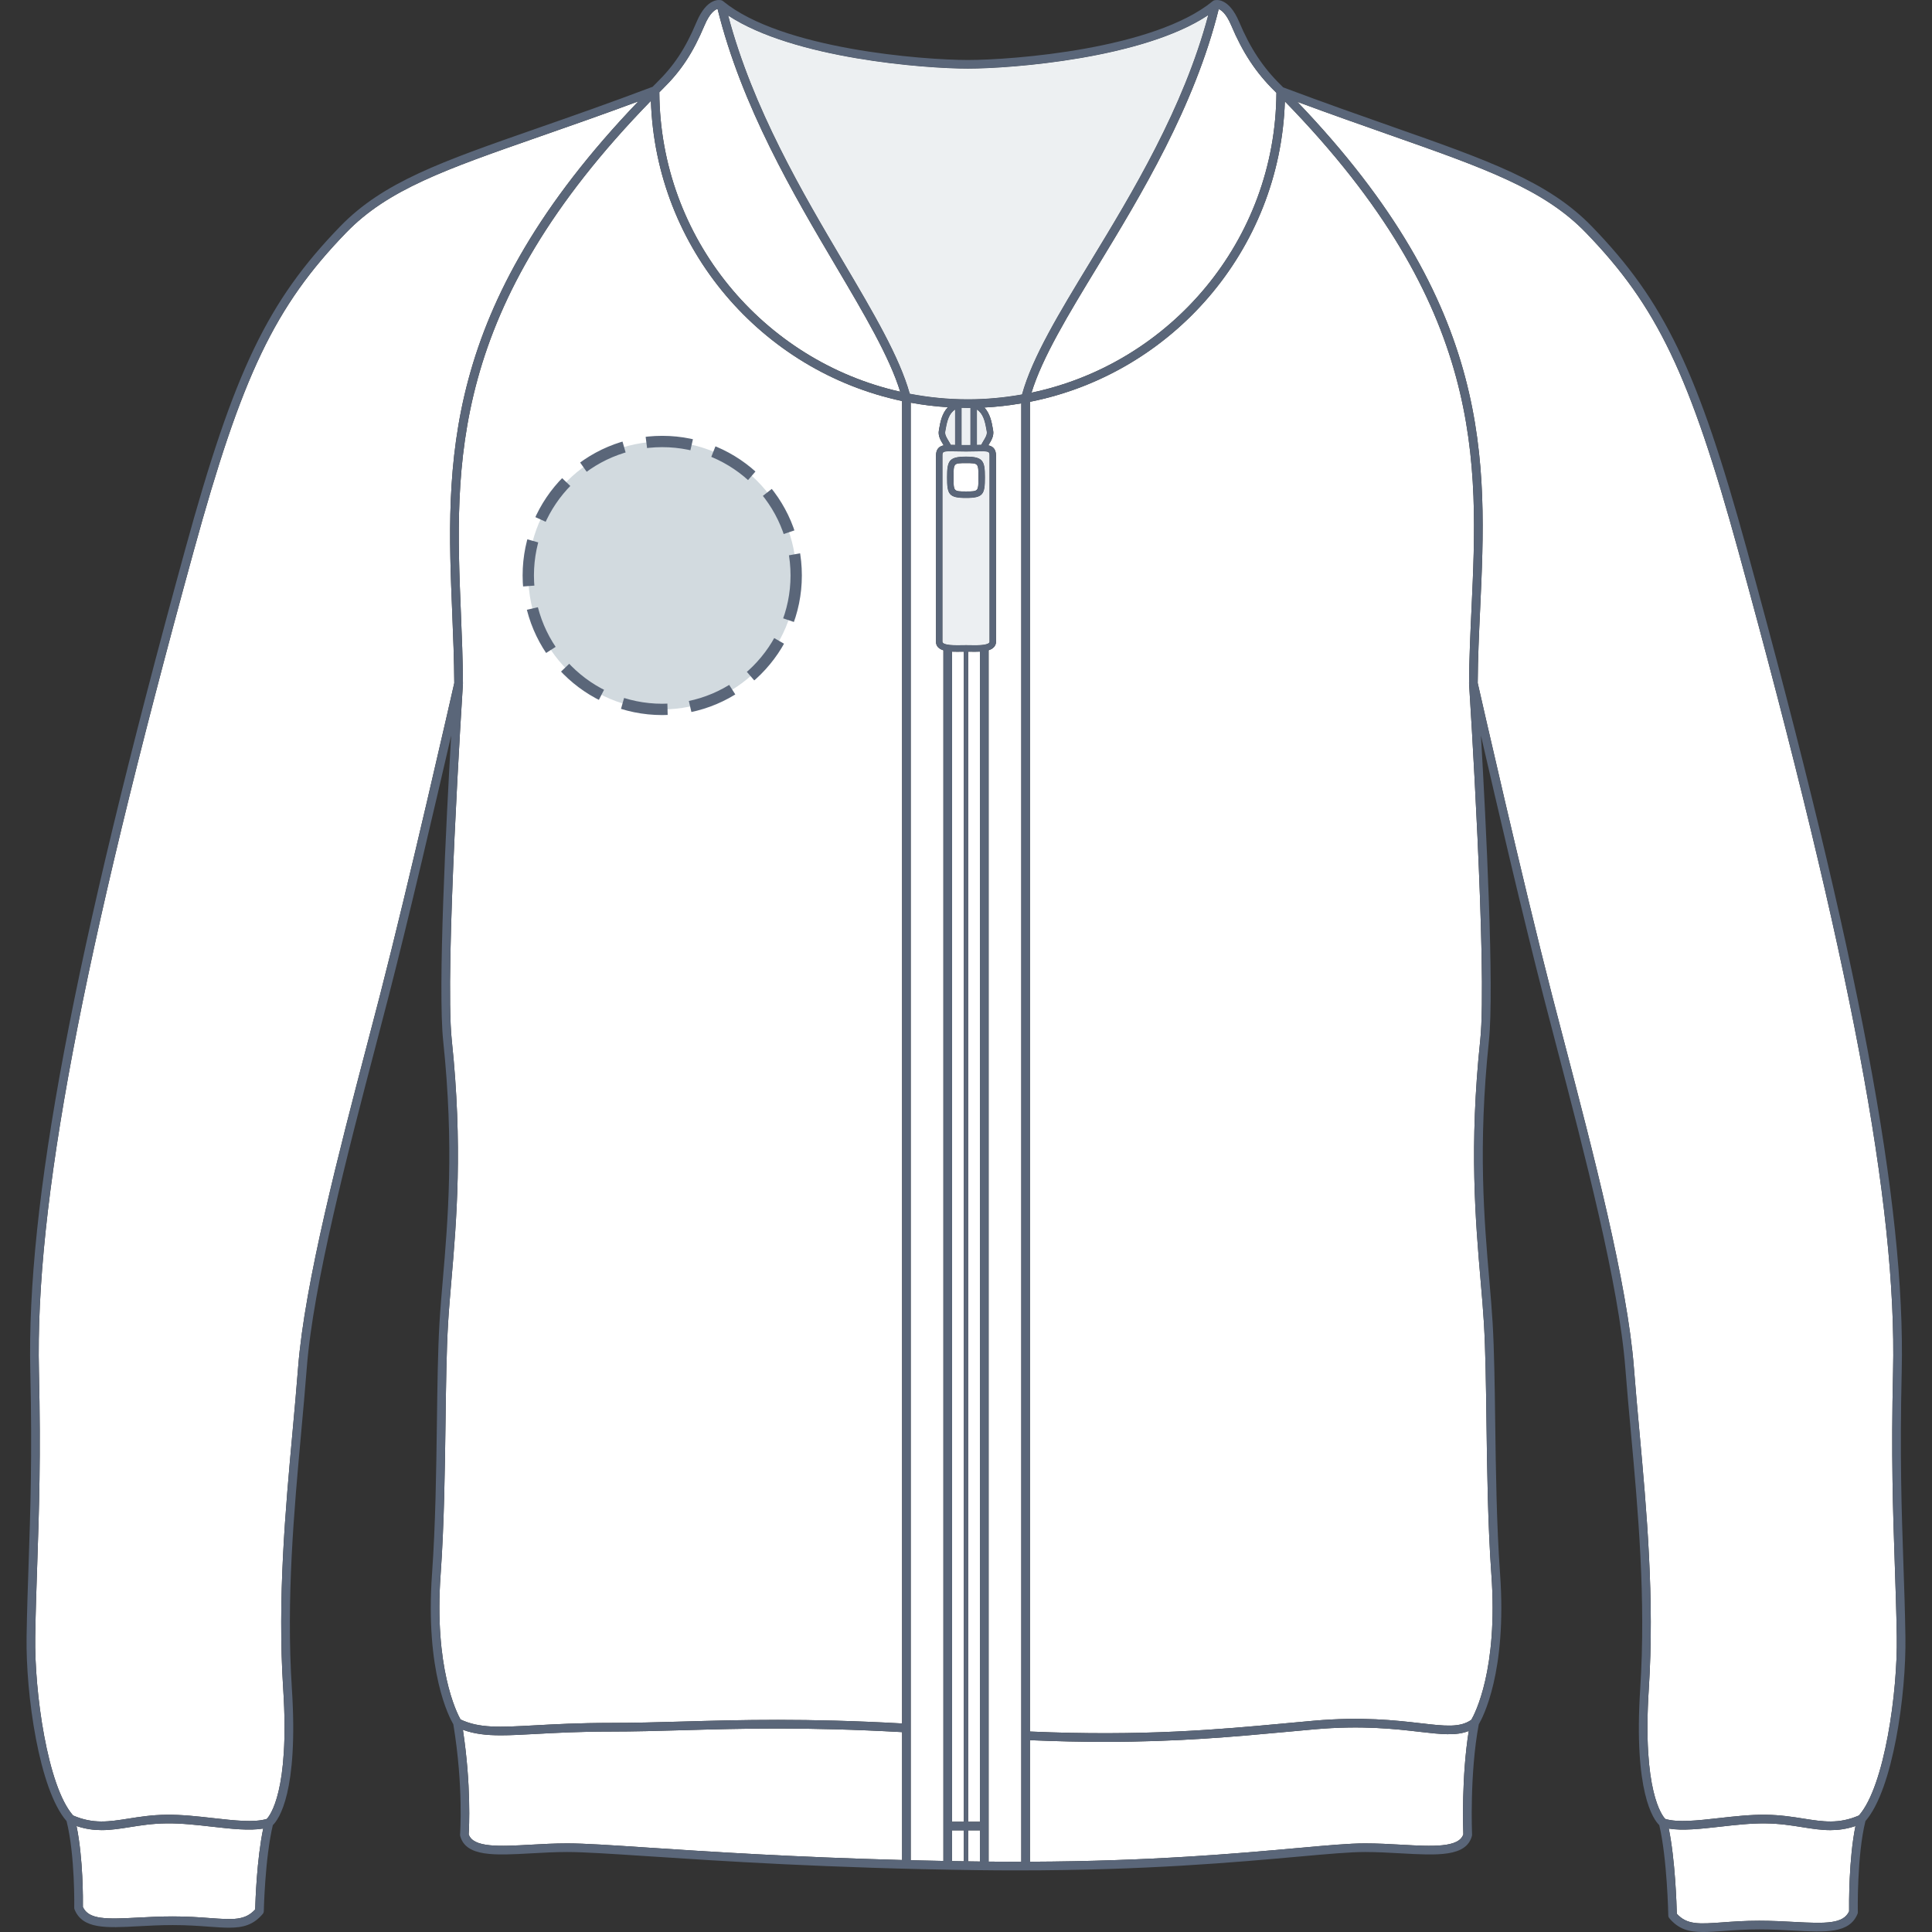
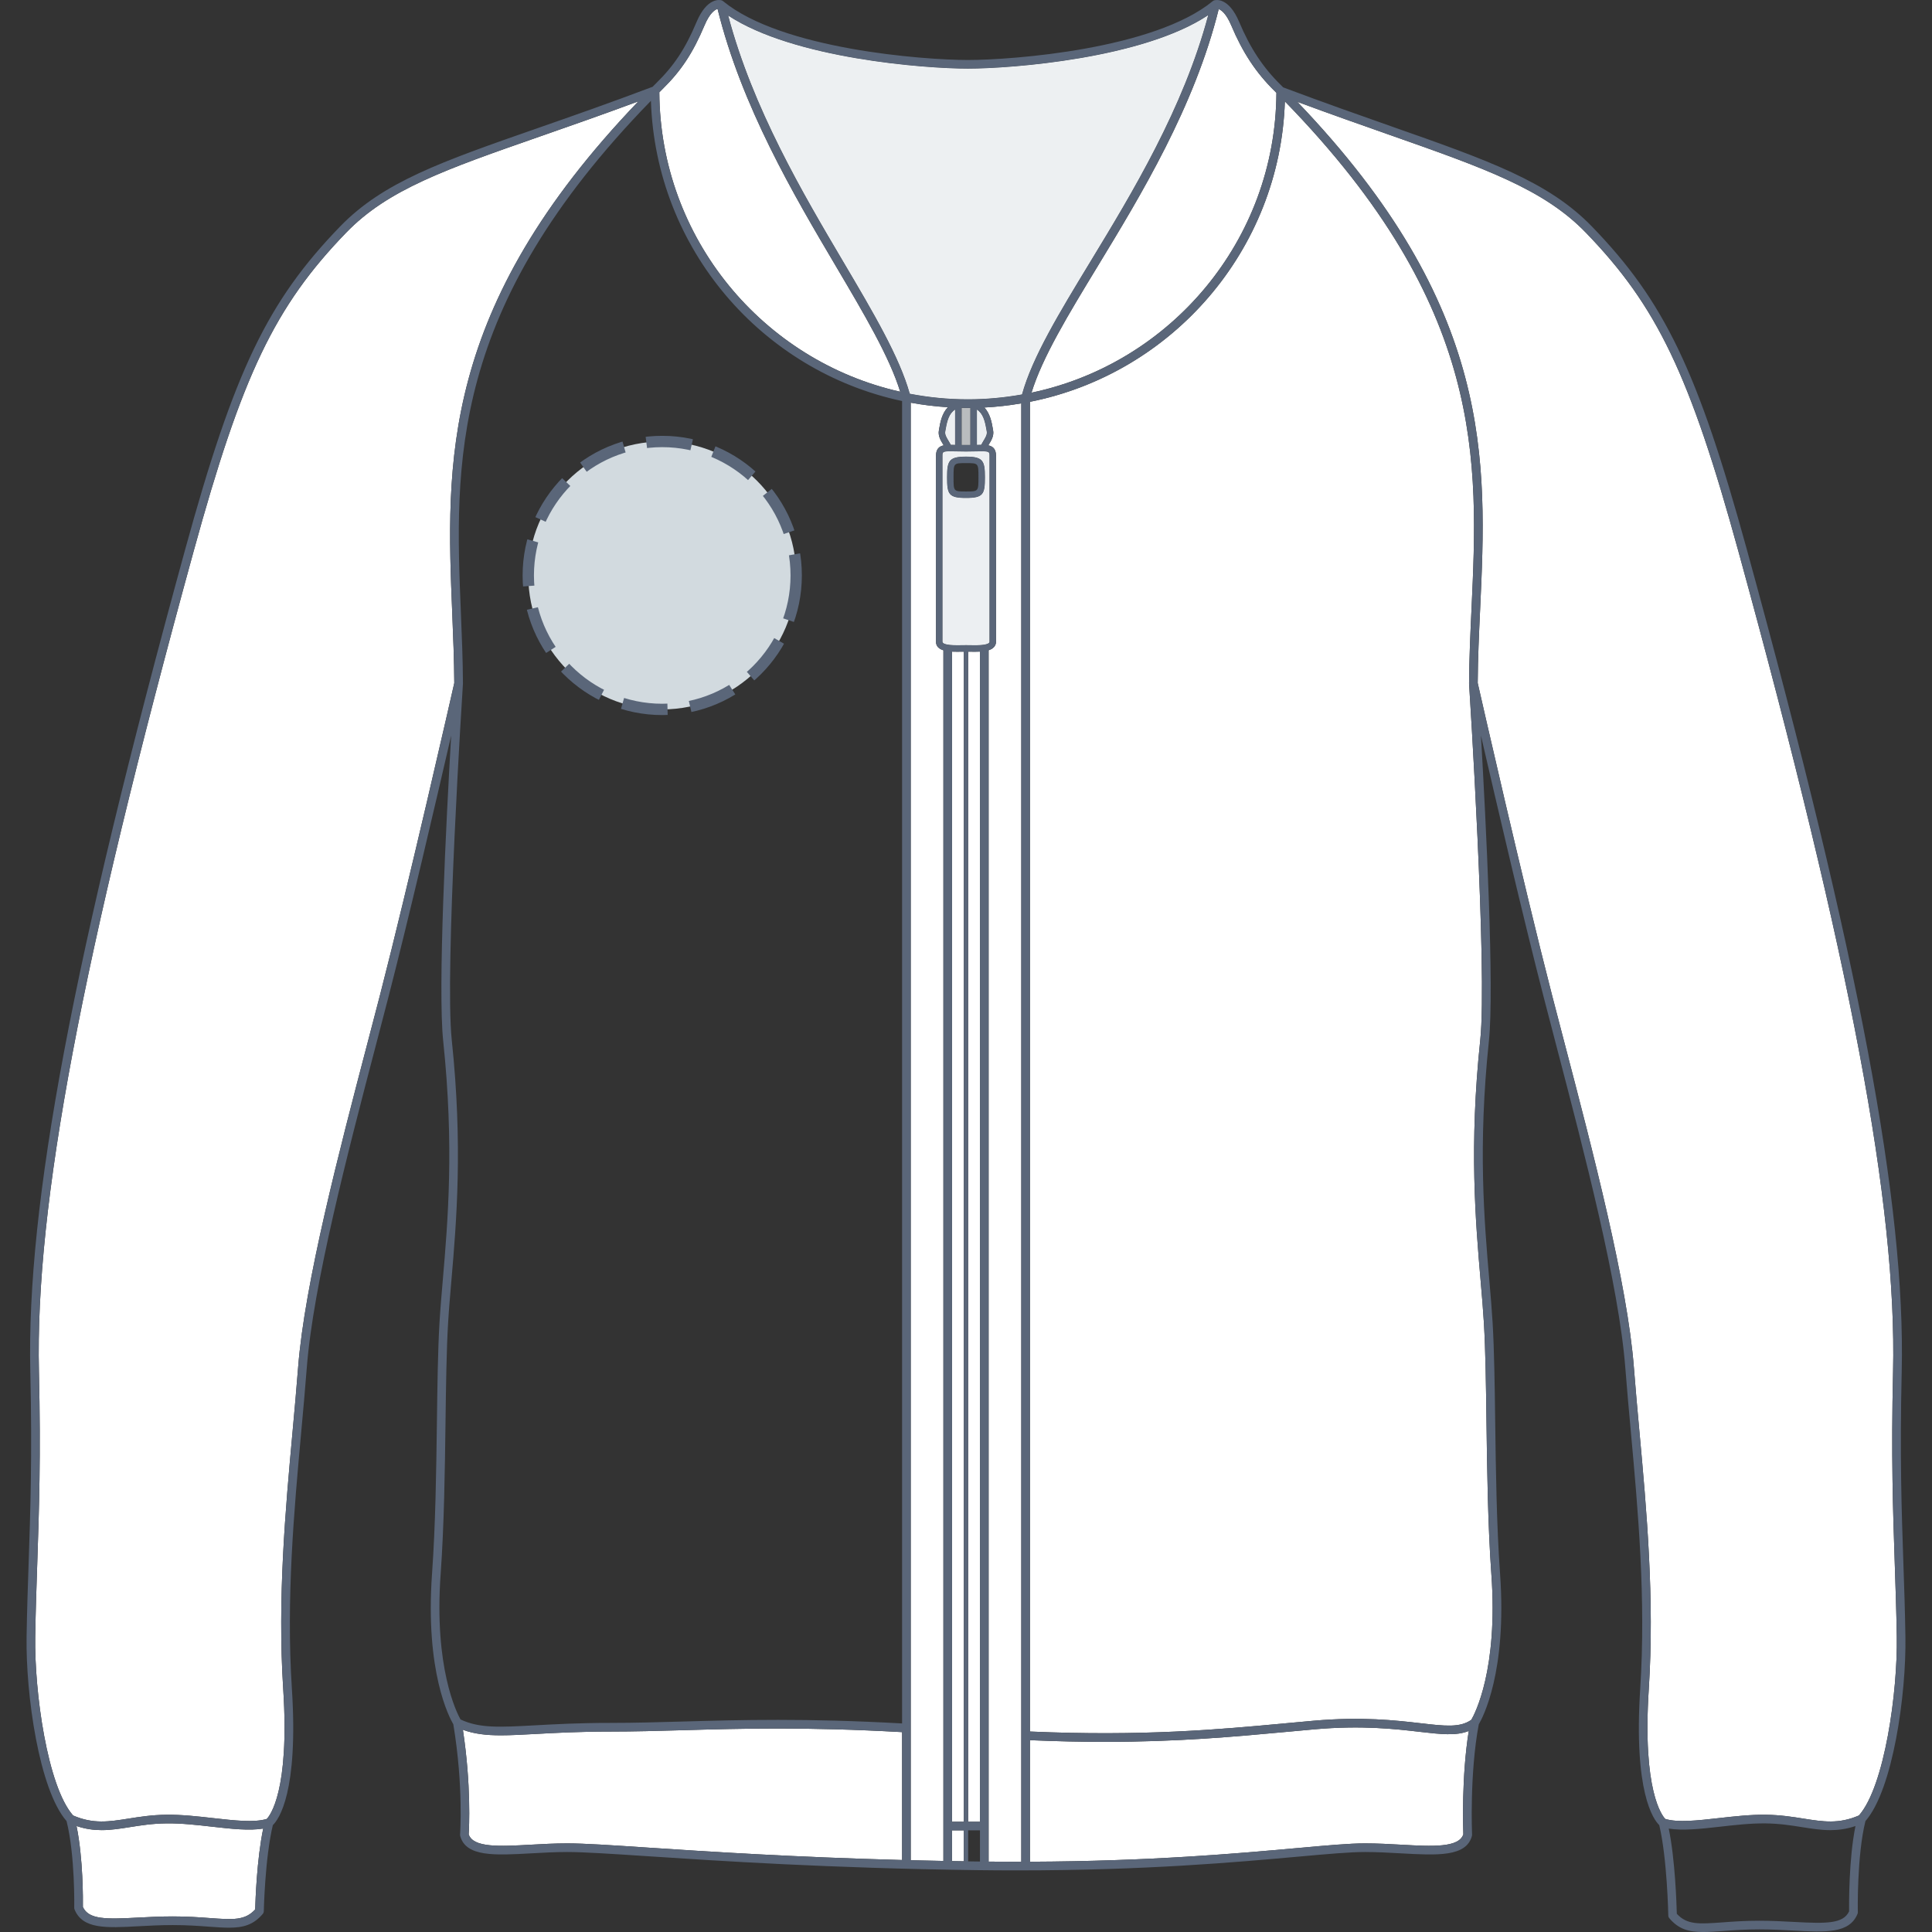
<svg xmlns="http://www.w3.org/2000/svg" version="1.1" id="Sweat_face" x="0px" y="0px" width="512px" height="512px" viewBox="0 0 512 512" enable-background="new 0 0 512 512" xml:space="preserve">
  <rect x="0" y="0" width="512" height="512" fill="#333333" stroke="none" />
  <g>
    <g id="Background">
-       <path fill="#FFFFFF" d="M255.999,122.729c-3.302,0-3.302,0-3.302,3.759c0,3.759,0,3.759,3.302,3.759s3.302,0,3.302-3.759    C259.301,122.729,259.301,122.729,255.999,122.729z" />
      <path fill="#FFFFFF" d="M262.233,170.049v-49.214c0-1.004,0-1.241-2.104-1.241c-0.445,0-0.951,0.011-1.521,0.025    c-0.758,0.019-1.623,0.04-2.61,0.04c-0.988,0-1.854-0.021-2.609-0.04c-0.57-0.013-1.076-0.025-1.521-0.025    c-2.104,0-2.104,0.238-2.104,1.241v49.214c0,0.432,0.678,0.947,3.896,0.947c0.426,0,0.847-0.007,1.253-0.013    c0.384-0.007,0.75-0.013,1.092-0.013s0.71,0.006,1.093,0.013c0.405,0.006,0.828,0.013,1.255,0.013    c0.959,0,2.168-0.031,3.022-0.271C262.24,170.48,262.24,170.178,262.233,170.049z M255.999,131.965    c-4.586,0-5.02-0.968-5.02-5.477c0-4.369,0.495-5.477,5.02-5.477c4.523,0,5.021,1.109,5.021,5.477    C261.02,130.997,260.585,131.965,255.999,131.965z" />
      <path fill="#FFFFFF" d="M254.934,172.699c-0.414,0.007-0.844,0.014-1.279,0.014c-0.38,0-0.851-0.002-1.354-0.025v310.088h3.126    V172.695C255.264,172.697,255.107,172.696,254.934,172.699z" />
      <path fill="#FFFFFF" d="M259.699,172.68c-0.473,0.023-0.938,0.035-1.354,0.035c-0.435,0-0.867-0.007-1.281-0.014    c-0.174-0.003-0.328-0.002-0.491-0.004l-0.001,310.081h3.129L259.699,172.68L259.699,172.68z" />
      <path fill="#FFFFFF" d="M252.301,493.21c1.028,0.019,2.084,0.031,3.128,0.049v-8.192h-3.128V493.21z" />
      <path fill="#FFFFFF" d="M241.349,492.98c2.825,0.068,5.708,0.133,8.662,0.189V172.333c-1.103-0.347-1.968-1.009-1.968-2.281    v-49.214c0-1.877,0.859-2.561,2.048-2.812c-0.036-0.062-0.072-0.123-0.109-0.185c-0.716-1.163-1.453-2.367-1.156-3.841    c0.036-0.195,0.073-0.413,0.114-0.643c0.251-1.429,0.676-3.792,2.258-5.43c-3.341-0.21-6.625-0.62-9.849-1.211V492.98z" />
      <path fill="#FFFFFF" d="M441.313,482.038c3.304,1.007,8.572,0.413,14.137-0.214c4.109-0.462,8.383-0.947,12.487-0.896    c3.866,0.041,7.133,0.563,10.016,1.021c5.209,0.825,9.343,1.482,14.68-0.828c6.829-7.75,10.268-32.812,10.036-47.327    c-0.108-6.781-0.315-12.896-0.536-19.375c-0.477-14.043-0.973-28.565-0.45-50.973c1.022-44.032-11.229-109.008-40.971-217.271    v-0.001c-12.868-46.846-21.565-65.017-40.461-84.538c-11.181-11.554-26.758-17.027-52.564-26.092    c-7.128-2.504-15.071-5.297-23.884-8.557c52.149,54.427,50.271,95.142,48.444,134.549c-0.297,6.398-0.604,13.011-0.639,19.463    c0.656,2.906,12.073,53.177,19.675,82.635c1.06,4.104,2.188,8.416,3.355,12.874c7.415,28.336,16.644,63.603,18.359,85.89    c0.429,5.537,0.937,11.134,1.477,17.06c1.884,20.694,4.018,44.154,2.47,68.185C435.204,474.616,440.489,481.186,441.313,482.038z" />
      <path fill="#FFFFFF" d="M376.207,458.948c-6.447-0.747-15.28-1.771-27.881-0.658c-2.445,0.217-4.901,0.446-7.392,0.675    c-13.584,1.26-28.534,2.646-48.253,2.646c-6.084,0-12.642-0.138-19.738-0.446v32.213c32.043-0.134,55.004-2.198,70.863-3.623    c8.021-0.721,13.82-1.242,17.891-1.242c3.331,0,6.562,0.183,9.688,0.354c8.164,0.454,15.229,0.847,16.413-2.757    c-0.069-1.784-0.497-15.298,1.438-27.389C385.896,460.07,381.823,459.597,376.207,458.948z" />
-       <path fill="#FFFFFF" d="M259.7,493.323v-8.258h-3.129v8.214c0.74,0.011,1.461,0.024,2.206,0.032    C259.09,493.317,259.392,493.32,259.7,493.323z" />
      <path fill="#FFFFFF" d="M389.322,181.201c-0.001-0.006,0.004-0.013,0.002-0.021c0-0.02-0.006-0.038-0.006-0.059    c0.034-6.541,0.344-13.224,0.646-19.688c1.82-39.329,3.705-79.977-49.459-134.565c-1.272,39.463-29.913,72.131-67.558,79.618    v352.389c29.978,1.307,50.056-0.544,67.778-2.188c2.493-0.232,4.952-0.46,7.4-0.676c12.834-1.13,21.799-0.094,28.345,0.664    c6.48,0.753,10.44,1.212,13.451-0.909c0.93-1.605,7.11-13.326,5.313-38.501c-0.937-13.103-1.129-27.636-1.3-40.457    c-0.129-9.718-0.252-18.894-0.674-26.082c-0.204-3.438-0.524-7.189-0.866-11.164c-1.37-15.953-3.075-35.809-0.112-63.936    C394.219,257.212,389.369,181.959,389.322,181.201z" />
      <path fill="#FFFFFF" d="M79.001,362.398c1.715-22.291,10.945-57.562,18.365-85.9c1.164-4.454,2.295-8.764,3.354-12.861    c7.604-29.471,19.024-79.764,19.671-82.629c-0.034-6.095-0.289-12.341-0.537-18.383c-1.631-39.77-3.311-80.857,49.327-135.772    c-9.675,3.589-18.271,6.588-25.979,9.275c-25.187,8.781-40.389,14.08-51.45,25.51c-18.896,19.519-27.593,37.691-40.463,84.539    C21.548,254.434,9.296,319.412,10.319,363.445c0.521,22.399,0.029,36.921-0.447,50.962c-0.222,6.479-0.43,12.601-0.536,19.387    c-0.233,14.514,3.208,39.577,10.036,47.327c5.336,2.307,9.467,1.653,14.677,0.828c2.885-0.458,6.153-0.979,10.017-1.021    c4.124-0.055,8.377,0.434,12.488,0.896c5.572,0.627,10.84,1.223,14.143,0.212c0.766-0.785,6.111-7.288,4.362-34.396    c-1.551-24.039,0.585-47.5,2.47-68.201C78.066,373.521,78.575,367.929,79.001,362.398z" />
      <path fill="#FFFFFF" d="M251.445,116.941c0.183,0.296,0.354,0.62,0.531,0.936c0.341,0.001,0.722,0.009,1.133,0.019v-9.351    c-1.599,1.017-2.104,2.986-2.477,5.106c-0.043,0.247-0.084,0.477-0.125,0.684C250.345,115.147,250.854,115.978,251.445,116.941z" />
      <path fill="#FFFFFF" d="M140.619,488.868c3.125-0.172,6.356-0.354,9.688-0.354c4.522,0,11.692,0.474,21.62,1.137    c15.654,1.029,37.91,2.499,67.135,3.272v-33.894c-25.515-1.427-42.789-0.943-58.043-0.508c-6.65,0.185-12.934,0.363-19.313,0.363    c-8.219,0-14.645,0.354-19.809,0.638c-3.505,0.188-6.508,0.354-9.181,0.354c-3.869,0-7.042-0.361-10.046-1.466    c2.231,14.697,1.645,26.02,1.538,27.714C125.405,489.714,132.466,489.318,140.619,488.868z" />
-       <path fill="#FFFFFF" d="M118.742,350.727c-0.425,7.19-0.547,16.367-0.676,26.084c-0.171,12.821-0.361,27.354-1.299,40.455    c-1.758,24.612,4.221,36.54,5.271,38.408c5.006,2.363,10.293,2.073,19.733,1.558c5.193-0.286,11.654-0.642,19.935-0.642    c6.348,0,12.611-0.177,19.246-0.365c15.272-0.432,32.572-0.917,58.106,0.507V106.277c-37.15-7.875-65.302-40.371-66.561-79.557    c-53.659,55.086-51.981,96.113-50.354,135.813c0.251,6.104,0.51,12.416,0.541,18.59c0,0.016-0.008,0.028-0.009,0.043    c-0.001,0.014,0.005,0.024,0.005,0.037c-0.05,0.758-4.898,76.011-2.961,94.427c2.96,28.125,1.255,47.981-0.115,63.937    C119.267,343.538,118.945,347.289,118.742,350.727z" />
      <path fill="#FFFFFF" d="M238.57,103.815c-2.862-9.267-9.474-20.453-17.052-33.279c-11.14-18.853-24.96-42.267-31.357-68.181    c-0.672,0.204-2.052,1.033-3.456,4.371c-3.077,7.311-6.197,12.043-11.124,16.875h-0.001c-0.287,0.286-0.564,0.569-0.85,0.854    C174.948,63.207,202.222,95.644,238.57,103.815z" />
-       <path fill="#FFFFFF" d="M456.469,509.446c2.764-0.202,5.894-0.433,9.747-0.433c3.332,0,6.461,0.169,9.222,0.316    c8.475,0.455,13.043,0.537,14.597-2.806c-0.024-1.938-0.102-13.814,1.684-22.604c-2.358,0.795-4.534,1.086-6.663,1.086    c-2.473,0-4.884-0.385-7.463-0.793c-2.944-0.468-5.988-0.95-9.686-0.991c-3.977-0.056-8.162,0.43-12.206,0.887    c-5.034,0.564-9.816,1.093-13.459,0.479c1.705,8.297,2.075,20.16,2.137,22.58C447.073,510.132,450.278,509.896,456.469,509.446z" />
      <path fill="#FFFFFF" d="M326.293,6.726c-1.311-3.102-2.596-4.038-3.32-4.316c-6.413,25.884-20.607,49.27-32.05,68.103    c-7.873,12.952-14.72,24.233-17.563,33.551c36.881-7.754,64.684-40.402,64.902-79.461c-0.161-0.163-0.316-0.325-0.48-0.488v-0.001    C332.87,19.298,329.326,13.934,326.293,6.726z" />
      <path fill="#FFFFFF" d="M36.565,508.183c2.762-0.146,5.891-0.313,9.222-0.313c3.852,0,6.983,0.228,9.745,0.43    c6.197,0.452,9.399,0.687,12.096-2.28c0.061-2.312,0.433-13.287,2.128-21.438c-3.643,0.616-8.424,0.086-13.457-0.481    c-4.043-0.456-8.229-0.94-12.205-0.884c-3.699,0.041-6.741,0.523-9.683,0.991c-2.58,0.408-4.993,0.793-7.467,0.793    c-2.128,0-4.303-0.291-6.663-1.087c1.778,8.632,1.714,19.611,1.688,21.465C23.521,508.722,28.088,508.638,36.565,508.183z" />
-       <path fill="#FFFFFF" d="M257.176,117.931v-9.84c-0.227,0.004-0.45,0.019-0.679,0.019c-0.563,0-1.115-0.031-1.673-0.042h-0.002    v9.863c0.374,0.006,0.76,0.011,1.177,0.011C256.418,117.942,256.804,117.936,257.176,117.931z" />
      <path fill="#FFFFFF" d="M288.963,69.324c11.044-18.173,24.656-40.619,31.228-65.316c-17.209,11.502-52.186,14.175-63.694,14.174    c-11.469,0-46.243-2.656-63.516-14.059c6.557,24.674,19.776,47.09,30.505,65.246c7.978,13.499,14.883,25.198,17.614,34.976    c4.99,0.954,10.131,1.475,15.396,1.475c4.896,0,9.687-0.457,14.347-1.285C273.548,94.704,280.696,82.928,288.963,69.324z" />
      <path fill="#FFFFFF" d="M261.496,114.337c-0.042-0.208-0.082-0.437-0.125-0.685c-0.372-2.12-0.878-4.087-2.478-5.106v9.351    c0.41-0.01,0.791-0.018,1.131-0.019c0.178-0.317,0.348-0.641,0.531-0.936C261.146,115.979,261.656,115.148,261.496,114.337z" />
      <path fill="#FFFFFF" d="M270.652,106.896c-3.207,0.545-6.467,0.93-9.781,1.1c1.525,1.635,1.943,3.95,2.188,5.359    c0.041,0.232,0.08,0.45,0.117,0.644c0.297,1.473-0.441,2.675-1.156,3.841c-0.037,0.061-0.071,0.122-0.108,0.184    c1.188,0.251,2.049,0.936,2.049,2.812v49.214c0,0.627-0.273,1.731-1.967,2.273V493.35c2.958,0.028,5.842,0.039,8.659,0.033    V106.896L270.652,106.896z" />
    </g>
    <g id="Shape">
      <path opacity="0.75" fill="#E6EAED" enable-background="new    " d="M288.963,69.324c11.044-18.173,24.656-40.619,31.228-65.316    c-17.209,11.502-52.186,14.175-63.694,14.174c-11.469,0-46.243-2.656-63.516-14.059c6.557,24.674,19.776,47.09,30.505,65.246    c7.978,13.499,14.883,25.198,17.614,34.976c4.99,0.954,10.131,1.475,15.396,1.475c4.896,0,9.687-0.457,14.347-1.285    C273.548,94.704,280.696,82.928,288.963,69.324z" />
      <g opacity="0.75" enable-background="new    ">
        <path fill="#E6EAED" d="M262.233,170.049v-49.214c0-1.004,0-1.241-2.104-1.241c-0.445,0-0.951,0.011-1.521,0.025     c-0.758,0.019-1.623,0.04-2.61,0.04c-0.988,0-1.854-0.021-2.609-0.04c-0.57-0.013-1.076-0.025-1.521-0.025     c-2.104,0-2.104,0.238-2.104,1.241v49.214c0,0.432,0.678,0.947,3.896,0.947c0.426,0,0.847-0.007,1.253-0.013     c0.384-0.007,0.75-0.013,1.092-0.013s0.71,0.006,1.093,0.013c0.405,0.006,0.828,0.013,1.255,0.013     c0.959,0,2.168-0.031,3.022-0.271C262.24,170.48,262.24,170.178,262.233,170.049z M255.999,131.965     c-4.586,0-5.02-0.968-5.02-5.477c0-4.369,0.495-5.477,5.02-5.477c4.523,0,5.021,1.109,5.021,5.477     C261.02,130.997,260.585,131.965,255.999,131.965z" />
        <path fill="#E6EAED" d="M251.445,116.941c0.183,0.296,0.354,0.62,0.531,0.936c0.341,0.001,0.722,0.009,1.133,0.019v-9.351     c-1.599,1.017-2.104,2.986-2.477,5.106c-0.043,0.247-0.084,0.477-0.125,0.684C250.345,115.147,250.854,115.978,251.445,116.941z" />
        <path fill="#E6EAED" d="M257.176,117.931v-9.84c-0.227,0.004-0.45,0.019-0.679,0.019c-0.563,0-1.115-0.031-1.673-0.042h-0.002     v9.863c0.374,0.006,0.76,0.011,1.177,0.011C256.418,117.942,256.804,117.936,257.176,117.931z" />
        <path fill="#E6EAED" d="M261.496,114.337c-0.042-0.208-0.082-0.437-0.125-0.685c-0.372-2.12-0.878-4.087-2.478-5.106v9.351     c0.41-0.01,0.791-0.018,1.131-0.019c0.178-0.317,0.348-0.641,0.531-0.936C261.146,115.979,261.656,115.148,261.496,114.337z" />
      </g>
    </g>
    <g id="Outline">
      <path fill="#5A6679" d="M494.363,482.601c7.288-8.327,10.835-33.604,10.591-48.846c-0.106-6.802-0.314-12.929-0.537-19.415    c-0.475-14.012-0.968-28.5-0.445-50.842c1.029-44.266-11.248-109.439-41.055-217.929c-12.988-47.29-21.81-65.673-41.021-85.524    c-11.558-11.941-27.326-17.481-53.451-26.658c-8.324-2.926-17.756-6.239-28.393-10.237c-0.219-0.218-0.428-0.436-0.646-0.654    c-0.002-0.001-0.002-0.001-0.005-0.003c-0.001-0.001-0.003-0.003-0.003-0.005c-4.688-4.595-8.079-9.729-10.992-16.65    c-2.789-6.623-6.229-5.866-6.605-5.754c-0.151,0.042-0.294,0.117-0.414,0.217c-15.469,12.729-52.968,15.593-64.884,15.593    S207.084,13.028,191.617,0.3c-0.123-0.101-0.266-0.175-0.416-0.218c-0.385-0.106-3.821-0.867-6.609,5.755    c-2.949,7.011-5.93,11.534-10.623,16.135c-0.002,0.001-0.002,0.003-0.004,0.004c-0.001,0.001-0.003,0.002-0.004,0.003    c-0.343,0.342-0.672,0.68-1.011,1.021c-11.543,4.358-21.612,7.869-30.499,10.968c-25.509,8.893-40.902,14.26-52.345,26.079    c-19.213,19.85-28.03,38.234-41.023,85.523C19.279,254.055,7.003,319.229,8.032,363.499c0.519,22.334,0.025,36.819-0.448,50.829    c-0.222,6.488-0.43,12.621-0.538,19.428c-0.243,15.242,3.306,40.521,10.594,48.851c2.281,9.111,2.039,22.846,2.035,22.982    c-0.002,0.155,0.026,0.313,0.088,0.457c2.146,5.222,8.344,4.89,16.927,4.428c2.729-0.146,5.826-0.313,9.099-0.313    c3.771,0,6.855,0.227,9.581,0.425c1.985,0.146,3.738,0.271,5.313,0.271c3.748,0,6.487-0.726,8.956-3.658    c0.168-0.2,0.263-0.453,0.271-0.714c0.003-0.146,0.301-14.054,2.396-22.81c1.575-1.523,6.813-8.747,5.043-36.18    c-1.54-23.86,0.587-47.229,2.465-67.85c0.54-5.928,1.05-11.526,1.479-17.074c1.697-22.085,10.9-57.245,18.297-85.495    c1.167-4.456,2.296-8.771,3.354-12.869c5.34-20.693,12.56-51.636,16.615-69.258c-1.32,22.855-3.569,67.039-2.108,80.917    c2.938,27.904,1.242,47.646-0.117,63.498c-0.344,3.986-0.665,7.757-0.869,11.228c-0.428,7.24-0.549,16.443-0.679,26.188    c-0.171,12.791-0.362,27.287-1.295,40.322c-1.854,26.004,4.603,38.093,5.646,39.854c2.726,16.485,1.793,29.078,1.782,29.206    c-0.011,0.13,0.003,0.263,0.038,0.39c1.516,5.562,9.142,5.138,18.799,4.602c3.094-0.173,6.294-0.354,9.562-0.354    c4.446,0,11.585,0.474,21.466,1.123c19.028,1.257,47.782,3.153,86.979,3.68c3.732,0.051,7.354,0.07,10.879,0.07    c33.876,0,57.938-2.163,74.383-3.643c7.962-0.715,13.717-1.23,17.686-1.23c3.271,0,6.47,0.181,9.563,0.354    c9.659,0.537,17.283,0.96,18.799-4.602c0.031-0.112,0.045-0.231,0.038-0.354c-0.007-0.159-0.693-16.115,1.776-29.235    c1.03-1.744,7.505-13.831,5.646-39.861c-0.932-13.033-1.125-27.53-1.293-40.321c-0.131-9.742-0.254-18.945-0.68-26.188    c-0.204-3.469-0.526-7.234-0.869-11.226c-1.361-15.854-3.056-35.591-0.119-63.498c1.461-13.878-0.788-58.062-2.105-80.917    c4.058,17.622,11.271,48.563,16.612,69.258c1.063,4.104,2.188,8.421,3.355,12.883c7.395,28.245,16.597,63.399,18.295,85.481    c0.429,5.552,0.938,11.155,1.479,17.091c1.877,20.613,4.004,43.979,2.463,67.834c-1.771,27.425,3.468,34.646,5.045,36.179    c2.096,8.776,2.396,23.796,2.396,23.95c0.004,0.264,0.101,0.517,0.271,0.715c2.469,2.938,5.205,3.658,8.955,3.658    c1.572,0,3.326-0.128,5.313-0.271c2.727-0.197,5.813-0.424,9.581-0.424c3.271,0,6.367,0.166,9.099,0.313    c8.581,0.463,14.783,0.794,16.93-4.427c0.06-0.146,0.088-0.305,0.086-0.458C492.323,506.585,492.077,491.737,494.363,482.601z     M326.293,6.726c3.033,7.208,6.577,12.572,11.488,17.388v0.001c0.164,0.163,0.319,0.325,0.48,0.488    c-0.221,39.059-28.021,71.707-64.902,79.461c2.844-9.318,9.689-20.599,17.563-33.551c11.441-18.833,25.637-42.219,32.05-68.103    C323.698,2.688,324.984,3.624,326.293,6.726z M320.191,4.008c-6.57,24.697-20.184,47.143-31.228,65.316    c-8.269,13.604-15.415,25.38-18.122,35.211c-4.66,0.828-9.449,1.285-14.347,1.285c-5.265,0-10.404-0.521-15.396-1.475    c-2.731-9.778-9.638-21.477-17.614-34.976c-10.729-18.156-23.948-40.572-30.505-65.246c17.271,11.403,52.047,14.059,63.516,14.059    C268.005,18.183,302.982,15.51,320.191,4.008z M241.349,106.716c3.224,0.591,6.508,1.001,9.849,1.211    c-1.583,1.638-2.007,4.001-2.258,5.43c-0.041,0.23-0.078,0.448-0.114,0.643c-0.297,1.474,0.44,2.678,1.156,3.841    c0.037,0.062,0.073,0.123,0.109,0.185c-1.188,0.251-2.048,0.935-2.048,2.812v49.214c0,1.272,0.865,1.934,1.968,2.281v320.838    c-2.954-0.058-5.837-0.121-8.662-0.189V106.716z M251.976,117.877c-0.177-0.316-0.35-0.64-0.531-0.936    c-0.591-0.963-1.1-1.794-0.938-2.606c0.041-0.207,0.082-0.437,0.125-0.684c0.372-2.12,0.878-4.089,2.477-5.106v9.351    C252.698,117.886,252.317,117.878,251.976,117.877z M254.824,108.068c0.558,0.011,1.11,0.042,1.673,0.042    c0.229,0,0.452-0.015,0.679-0.019v9.84c-0.372,0.005-0.758,0.011-1.177,0.011c-0.417,0-0.803-0.005-1.177-0.011L254.824,108.068    L254.824,108.068z M252.301,485.065h3.128v8.192c-1.044-0.018-2.1-0.03-3.128-0.049V485.065z M252.301,482.776V172.688    c0.503,0.023,0.974,0.025,1.354,0.025c0.437,0,0.865-0.007,1.279-0.014c0.173-0.003,0.33-0.002,0.493-0.004v310.083    L252.301,482.776L252.301,482.776z M256.573,172.697c0.163,0.002,0.317,0.001,0.491,0.004c0.414,0.007,0.848,0.014,1.281,0.014    c0.416,0,0.883-0.012,1.354-0.035v310.098h-3.129L256.573,172.697L256.573,172.697z M261.369,170.725    c-0.854,0.24-2.063,0.271-3.022,0.271l0,0c-0.427,0-0.85-0.007-1.255-0.013c-0.383-0.007-0.751-0.013-1.093-0.013    c-0.343,0-0.708,0.006-1.093,0.013c-0.405,0.006-0.826,0.013-1.253,0.013c-3.218,0-3.896-0.515-3.896-0.947v-49.214    c0-1.003,0-1.241,2.104-1.241c0.446,0,0.952,0.012,1.522,0.025c0.756,0.019,1.621,0.04,2.609,0.04c0.987,0,1.854-0.021,2.61-0.04    c0.57-0.014,1.076-0.025,1.521-0.025c2.104,0,2.104,0.237,2.104,1.241v49.214C262.24,170.178,262.24,170.48,261.369,170.725z     M260.557,116.942c-0.185,0.295-0.354,0.619-0.531,0.936c-0.34,0.001-0.721,0.009-1.131,0.019v-9.351    c1.6,1.019,2.104,2.986,2.478,5.106c0.043,0.248,0.083,0.477,0.125,0.685C261.656,115.148,261.146,115.979,260.557,116.942z     M186.703,6.726c1.404-3.338,2.784-4.167,3.456-4.371c6.397,25.914,20.219,49.328,31.357,68.181    c7.578,12.826,14.188,24.012,17.052,33.279c-36.348-8.171-63.621-40.608-63.84-79.36c0.284-0.285,0.563-0.568,0.85-0.854h0.001    C180.506,18.769,183.626,14.037,186.703,6.726z M67.626,506.019c-2.695,2.967-5.897,2.732-12.096,2.28    c-2.762-0.202-5.895-0.43-9.745-0.43c-3.331,0-6.46,0.167-9.222,0.313c-8.477,0.455-13.044,0.539-14.596-2.805    c0.024-1.854,0.09-12.833-1.688-21.465c2.36,0.796,4.535,1.087,6.663,1.087c2.474,0,4.887-0.385,7.467-0.793    c2.94-0.468,5.982-0.95,9.683-0.991c3.978-0.058,8.162,0.427,12.205,0.884c5.033,0.567,9.814,1.099,13.457,0.481    C68.059,492.73,67.687,503.707,67.626,506.019z M100.72,263.637c-1.059,4.098-2.188,8.407-3.354,12.861    c-7.42,28.34-16.65,63.609-18.365,85.9c-0.426,5.529-0.937,11.123-1.476,17.043c-1.885,20.701-4.021,44.161-2.47,68.2    c1.749,27.106-3.598,33.609-4.362,34.396c-3.303,1.011-8.569,0.415-14.143-0.212c-4.111-0.464-8.364-0.951-12.488-0.896    c-3.862,0.041-7.132,0.563-10.017,1.021c-5.21,0.825-9.341,1.479-14.677-0.828c-6.828-7.75-10.271-32.813-10.036-47.327    c0.106-6.786,0.314-12.907,0.536-19.387c0.478-14.041,0.97-28.563,0.447-50.963c-1.021-44.032,11.229-109.01,40.972-217.269    c12.87-46.848,21.566-65.02,40.463-84.539c11.063-11.43,26.265-16.729,51.45-25.51c7.705-2.687,16.304-5.686,25.979-9.275    c-52.638,54.915-50.958,96.002-49.327,135.772c0.248,6.042,0.503,12.288,0.537,18.383    C119.744,183.873,108.324,234.166,100.72,263.637z M116.769,417.266c0.938-13.101,1.128-27.634,1.299-40.455    c0.129-9.717,0.251-18.894,0.676-26.084c0.201-3.438,0.523-7.188,0.863-11.162c1.37-15.953,3.075-35.811,0.115-63.936    c-1.938-18.416,2.911-93.669,2.961-94.427c0-0.013-0.006-0.023-0.005-0.037c0.001-0.015,0.009-0.027,0.009-0.043    c-0.031-6.174-0.29-12.485-0.541-18.59c-1.628-39.699-3.306-80.726,50.354-135.813c1.259,39.188,29.409,71.682,66.561,79.557    V456.73c-25.534-1.424-42.834-0.938-58.106-0.507c-6.635,0.188-12.898,0.365-19.246,0.365c-8.279,0-14.74,0.354-19.935,0.642    c-9.44,0.517-14.729,0.807-19.733-1.558C120.99,453.806,115.011,441.878,116.769,417.266z M150.307,488.514    c-3.33,0-6.563,0.184-9.688,0.354c-8.153,0.45-15.216,0.846-16.409-2.743c0.105-1.694,0.693-13.017-1.538-27.714    c3.004,1.104,6.177,1.466,10.046,1.466c2.673,0,5.676-0.166,9.181-0.354c5.164-0.283,11.59-0.638,19.809-0.638    c6.379,0,12.661-0.18,19.313-0.363c15.254-0.437,32.528-0.919,58.043,0.508v33.894c-29.225-0.773-51.479-2.243-67.135-3.272    C161.999,488.986,154.829,488.514,150.307,488.514z M256.573,493.279v-8.214h3.129v8.258c-0.31-0.003-0.61-0.006-0.923-0.011    C258.032,493.305,257.313,493.29,256.573,493.279z M261.991,493.35V172.323c1.692-0.542,1.967-1.646,1.967-2.273v-49.214    c0-1.876-0.861-2.561-2.049-2.812c0.037-0.062,0.071-0.123,0.108-0.184c0.715-1.166,1.453-2.368,1.156-3.841    c-0.037-0.194-0.076-0.412-0.117-0.644c-0.244-1.409-0.662-3.724-2.188-5.359c3.314-0.17,6.574-0.555,9.781-1.1v386.487    C267.833,493.389,264.949,493.378,261.991,493.35z M387.8,486.11c-1.185,3.604-8.249,3.211-16.413,2.757    c-3.128-0.173-6.357-0.354-9.688-0.354c-4.069,0-9.868,0.521-17.891,1.242c-15.859,1.425-38.82,3.489-70.863,3.623v-32.213    c7.098,0.31,13.654,0.446,19.738,0.446c19.719,0,34.669-1.388,48.253-2.646c2.489-0.229,4.945-0.458,7.392-0.675    c12.601-1.111,21.434-0.089,27.88,0.658c5.617,0.647,9.688,1.122,13.032-0.227C387.303,470.813,387.731,484.326,387.8,486.11z     M392.394,339.563c0.342,3.976,0.662,7.728,0.866,11.164c0.422,7.189,0.545,16.365,0.674,26.082    c0.171,12.822,0.363,27.355,1.3,40.457c1.799,25.176-4.383,36.896-5.313,38.502c-3.011,2.121-6.971,1.662-13.451,0.909    c-6.546-0.758-15.511-1.794-28.344-0.664c-2.449,0.216-4.908,0.442-7.401,0.675c-17.724,1.645-37.802,3.494-67.778,2.188v-352.39    c37.645-7.487,66.284-40.155,67.558-79.618c53.165,54.588,51.279,95.236,49.459,134.565c-0.302,6.464-0.61,13.147-0.646,19.688    c0,0.021,0.006,0.039,0.006,0.059c0.002,0.008-0.003,0.015-0.002,0.021c0.049,0.758,4.897,76.011,2.96,94.427    C389.319,303.755,391.024,323.609,392.394,339.563z M434.474,379.457c-0.54-5.926-1.048-11.521-1.477-17.059    c-1.717-22.287-10.944-57.555-18.359-85.891c-1.168-4.458-2.297-8.771-3.355-12.874c-7.602-29.458-19.019-79.729-19.675-82.635    c0.034-6.452,0.342-13.065,0.639-19.463c1.827-39.407,3.705-80.122-48.444-134.549c8.813,3.26,16.756,6.053,23.884,8.557    c25.808,9.065,41.385,14.538,52.564,26.092c18.896,19.521,27.593,37.692,40.462,84.538v0.001    c29.739,108.261,41.992,173.237,40.97,217.271c-0.521,22.406-0.025,36.93,0.45,50.973c0.221,6.479,0.428,12.594,0.537,19.375    c0.229,14.517-3.208,39.577-10.037,47.327c-5.337,2.312-9.471,1.653-14.68,0.828c-2.883-0.458-6.148-0.979-10.016-1.021    c-4.104-0.051-8.378,0.436-12.487,0.896c-5.563,0.627-10.833,1.221-14.137,0.214c-0.824-0.854-6.107-7.422-4.369-34.396    C438.49,423.611,436.358,400.152,434.474,379.457z M490.033,506.525c-1.554,3.343-6.122,3.261-14.597,2.806    c-2.761-0.147-5.89-0.316-9.222-0.316c-3.854,0-6.983,0.229-9.747,0.433c-6.191,0.45-9.396,0.686-12.093-2.278    c-0.061-2.42-0.431-14.283-2.136-22.58c3.643,0.613,8.425,0.086,13.459-0.479c4.044-0.457,8.229-0.941,12.206-0.887    c3.696,0.041,6.74,0.523,9.686,0.991c2.579,0.408,4.989,0.793,7.463,0.793c2.129,0,4.305-0.291,6.663-1.086    C489.933,492.711,490.009,504.587,490.033,506.525z" />
      <path fill="#5A6679" d="M255.999,121.011c-4.523,0-5.02,1.108-5.02,5.477c0,4.509,0.434,5.477,5.02,5.477s5.021-0.968,5.021-5.477    C261.02,122.12,260.523,121.011,255.999,121.011z M255.999,130.247c-3.302,0-3.302,0-3.302-3.759c0-3.759,0-3.759,3.302-3.759    s3.302,0,3.302,3.759C259.301,130.247,259.301,130.247,255.999,130.247z" />
    </g>
  </g>
  <circle fill="#D2DADF" cx="175.5" cy="152.5" r="35.5" />
  <circle stroke="#5A6679" fill="none" stroke-width="3" stroke-miterlimit="10" stroke-dasharray="12.08,6.04" cx="175.5" cy="152.5" r="35.5" />
</svg>